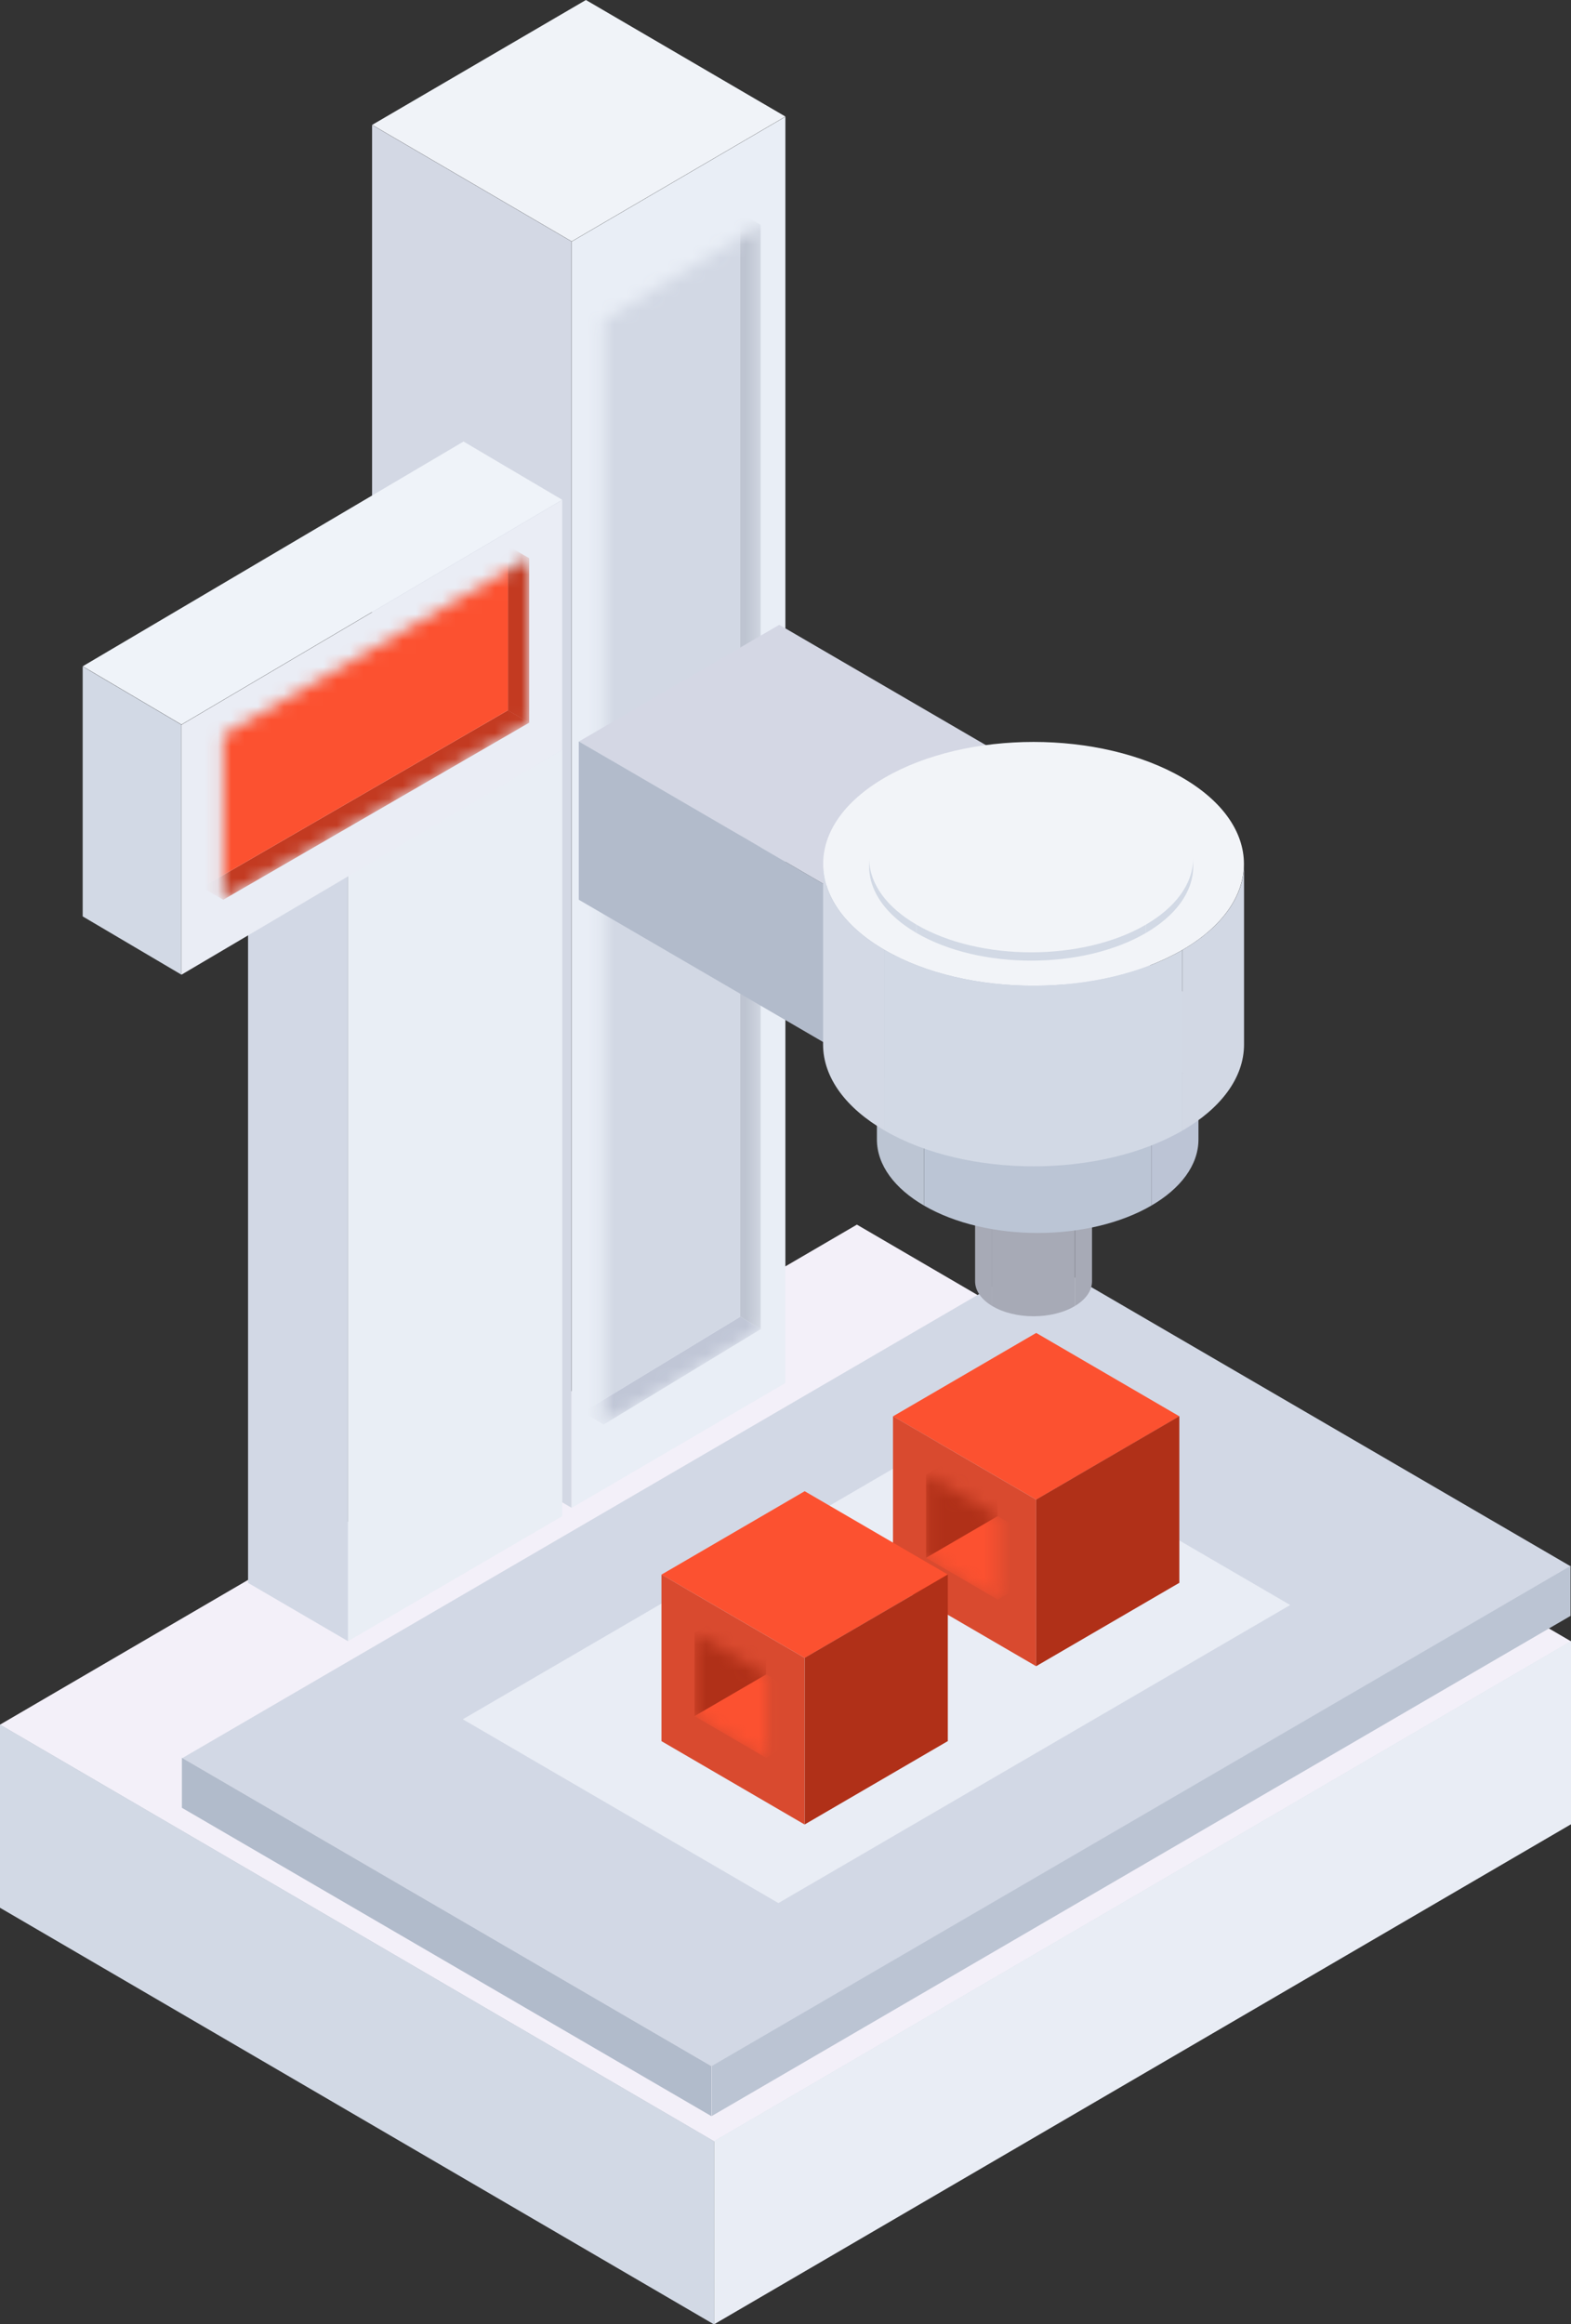
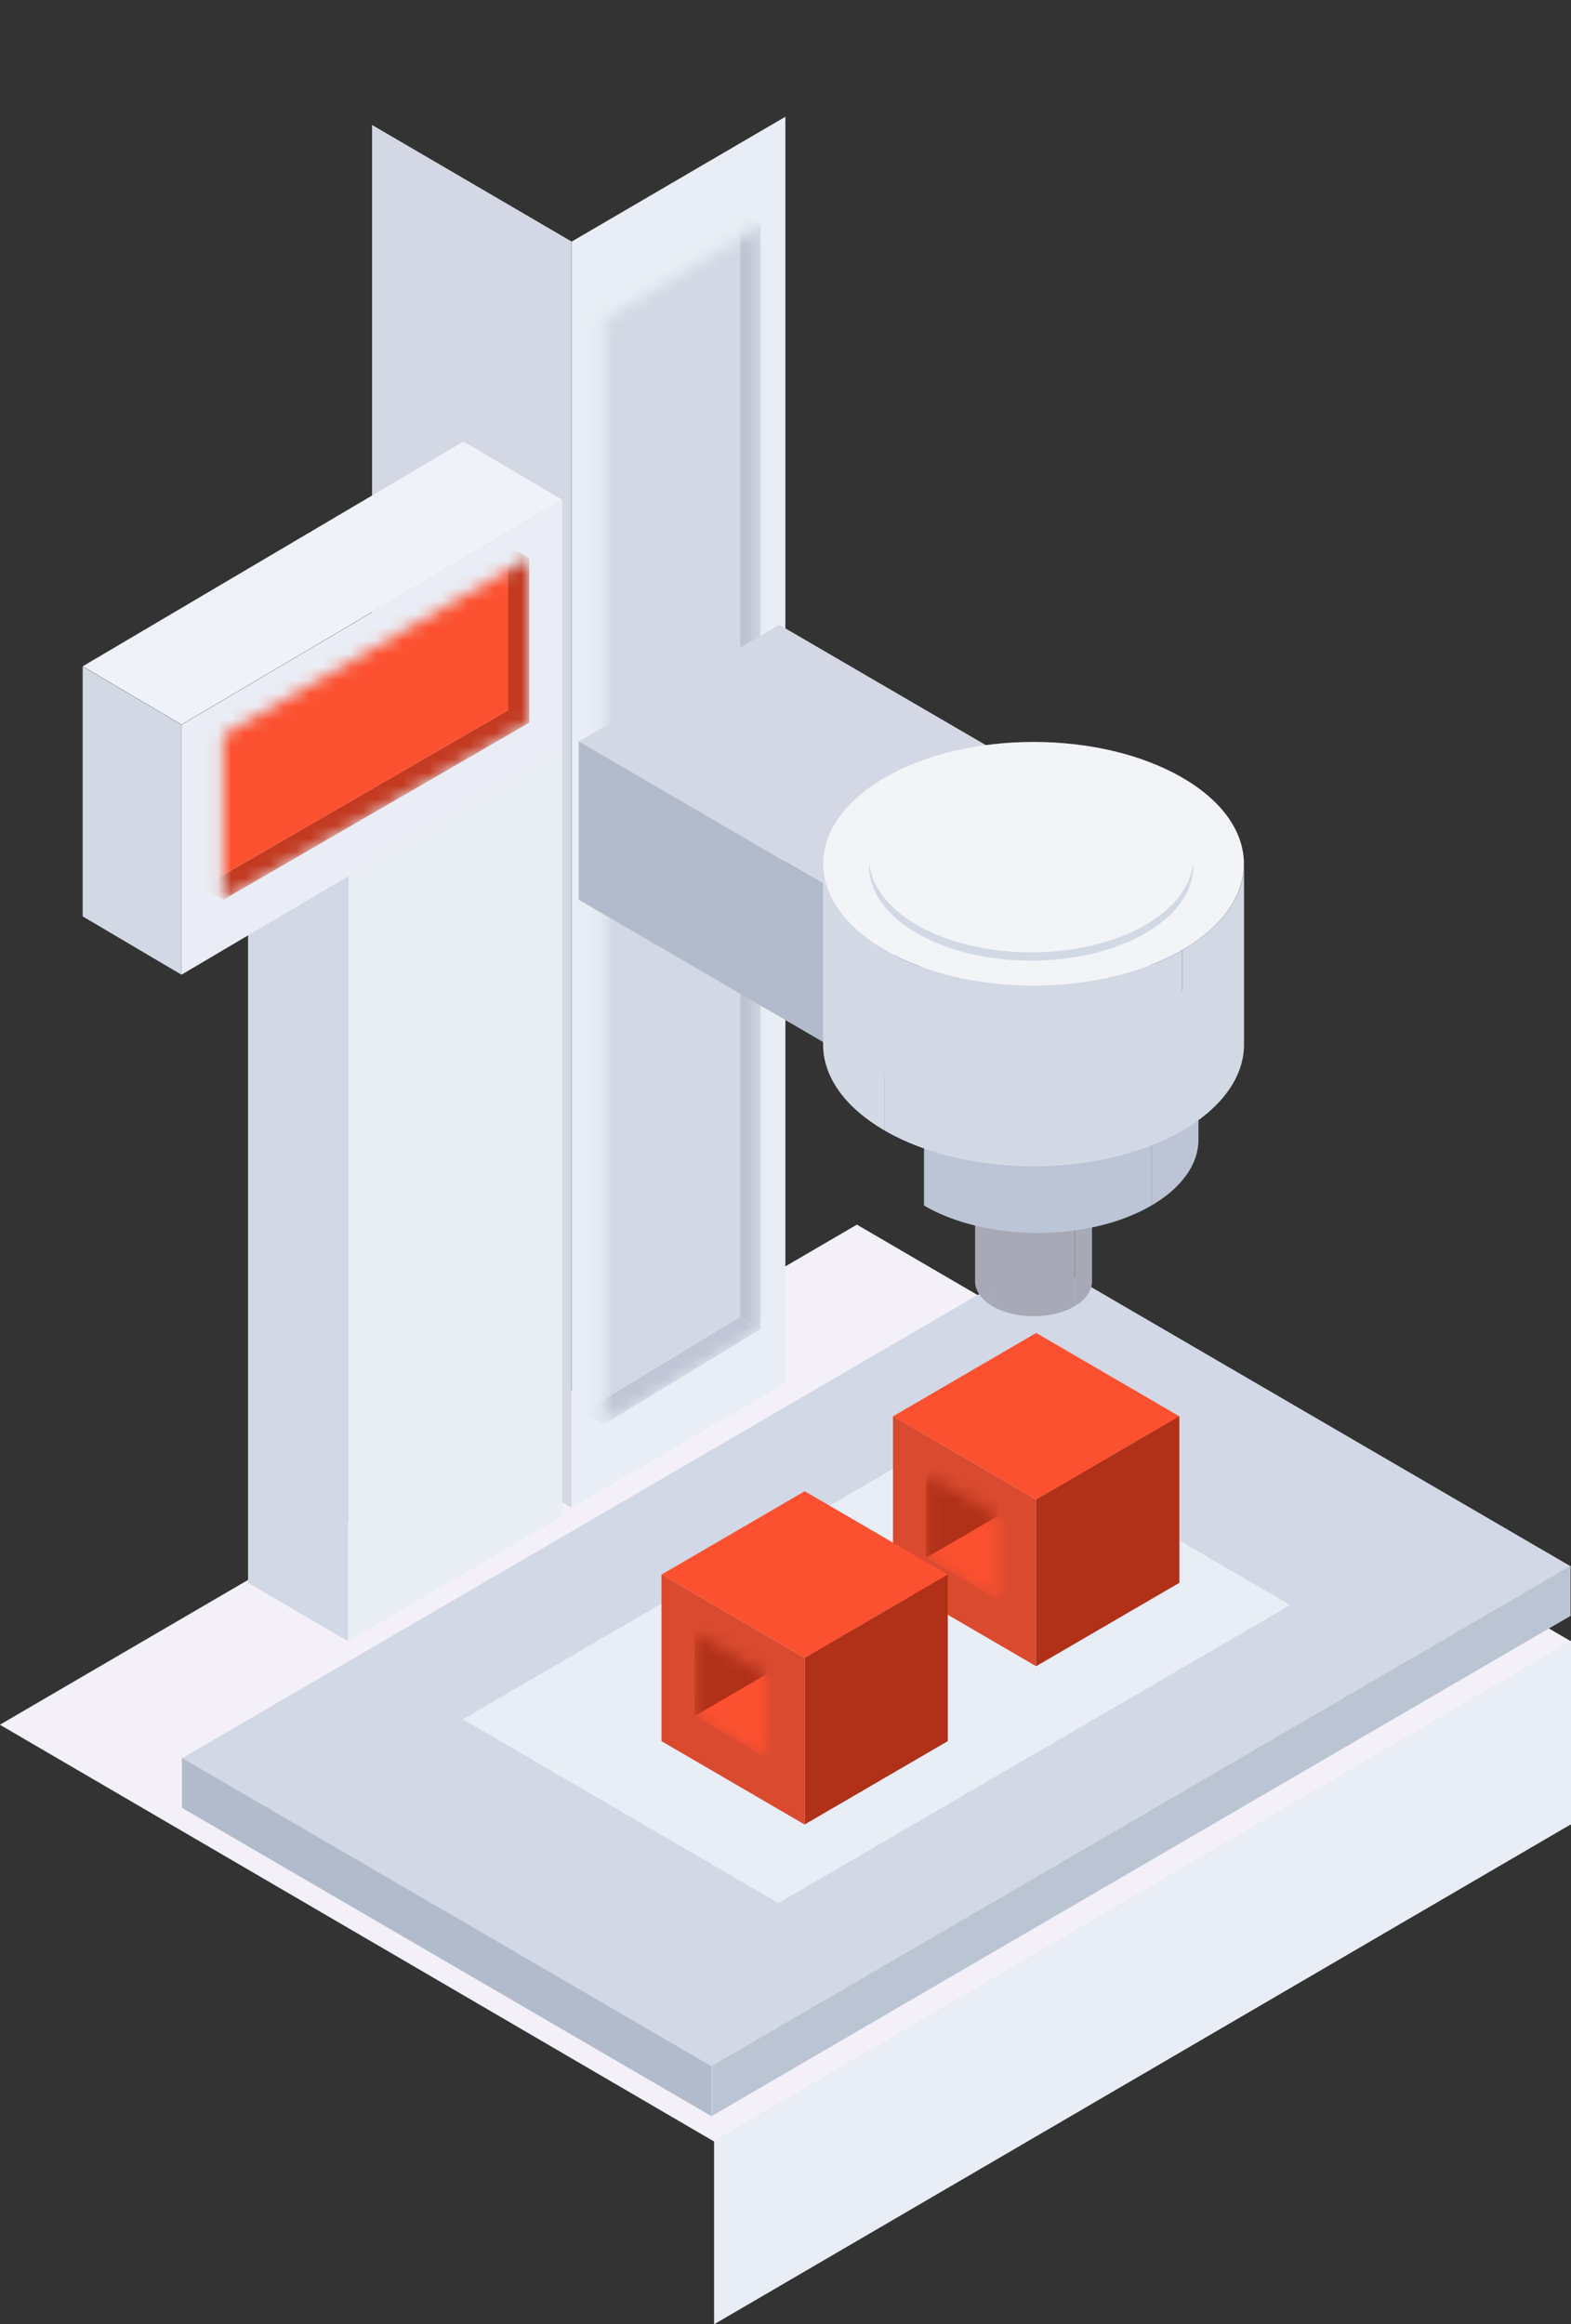
<svg xmlns="http://www.w3.org/2000/svg" width="119" height="176" viewBox="0 0 119 176" fill="none">
  <rect x="0" y="0" width="119" height="176" fill="#333333" stroke="none" />
  <rect width="62.615" height="75.138" transform="matrix(0.864 0.504 -0.864 0.504 64.909 92.731)" fill="#F3F0F9" />
-   <rect width="62.615" height="13.878" transform="matrix(0.864 0.504 0 1 0 130.581)" fill="#D2D9E5" />
  <rect width="75.138" height="13.878" transform="matrix(0.864 -0.504 0 1 54.091 162.122)" fill="#E9EDF5" />
  <rect width="46.429" height="75.29" transform="matrix(0.864 0.503 -0.864 0.503 78.865 95.254)" fill="#D2D8E5" />
  <rect width="27.669" height="44.869" transform="matrix(0.864 0.503 -0.864 0.503 73.824 107.617)" fill="#E9EDF5" />
  <rect width="46.429" height="3.785" transform="matrix(0.864 0.503 0 1 13.779 133.104)" fill="#B1BBCB" />
  <rect width="75.29" height="3.785" transform="matrix(0.864 -0.503 0 1 53.915 156.444)" fill="#BBC4D3" />
-   <rect width="17.509" height="18.759" transform="matrix(0.863 0.504 -0.863 0.504 44.382 0)" fill="#F0F3F8" />
  <rect width="17.509" height="95.885" transform="matrix(0.863 0.504 0 1 28.184 9.462)" fill="#D3D8E4" />
  <rect width="18.759" height="95.885" transform="matrix(0.863 -0.504 0 1 43.302 18.294)" fill="#E9EEF6" />
  <rect width="8.766" height="18.785" transform="matrix(0.864 0.504 -0.864 0.504 35.017 52.358)" fill="#BDCBFD" />
  <rect width="8.766" height="58.036" transform="matrix(0.864 0.504 0 1 18.79 61.821)" fill="#D2D8E5" />
  <rect width="18.785" height="58.036" transform="matrix(0.864 -0.504 0 1 26.362 66.237)" fill="#E9EEF5" />
  <rect width="8.685" height="33.5" transform="matrix(0.861 0.508 -0.861 0.508 35.111 33.434)" fill="#EFF3F9" />
  <rect width="8.685" height="18.925" transform="matrix(0.861 0.508 0 1 6.263 50.466)" fill="#D2D9E5" />
  <rect width="33.5" height="18.925" transform="matrix(0.861 -0.508 0 1 13.742 54.882)" fill="#EAEDF5" />
  <mask id="mask0_75_213" style="mask-type:alpha" maskUnits="userSpaceOnUse" x="45" y="17" width="13" height="91">
    <rect width="13.924" height="83.609" transform="matrix(0.855 -0.519 0 1 45.721 24.262)" fill="#D9D9D9" />
  </mask>
  <g mask="url(#mask0_75_213)">
    <rect width="1.816" height="83.609" transform="matrix(0.855 0.519 0 1 56.069 16.089)" fill="#BEC4D1" />
    <rect width="13.924" height="1.816" transform="matrix(0.855 -0.519 0.855 0.519 44.169 106.928)" fill="#C0C6D6" />
    <rect width="13.924" height="83.609" transform="matrix(0.855 -0.519 0 1 44.169 23.319)" fill="#D2D8E4" />
  </g>
  <mask id="mask1_75_213" style="mask-type:alpha" maskUnits="userSpaceOnUse" x="16" y="42" width="25" height="27">
    <rect width="26.769" height="12.464" transform="matrix(0.866 -0.501 0 1 16.911 55.665)" fill="#D9D9D9" />
  </mask>
  <g mask="url(#mask1_75_213)">
    <rect width="1.868" height="12.464" transform="matrix(0.866 0.501 0 1 38.468 41.33)" fill="#C33A21" />
    <rect width="26.769" height="1.868" transform="matrix(0.866 -0.501 0.866 0.501 15.294 67.194)" fill="#C33A21" />
    <rect width="26.769" height="12.464" transform="matrix(0.866 -0.501 0 1 15.294 54.73)" fill="#FC5130" />
  </g>
  <rect width="12.549" height="12.549" transform="matrix(0.864 0.503 -0.864 0.503 78.49 100.932)" fill="#FC5130" />
  <rect width="12.549" height="12.617" transform="matrix(0.864 0.503 0 1 67.642 107.24)" fill="#D94A2F" />
  <rect width="12.549" height="12.617" transform="matrix(0.864 -0.503 0 1 78.49 113.548)" fill="#B03018" />
  <mask id="mask2_75_213" style="mask-type:alpha" maskUnits="userSpaceOnUse" x="70" y="111" width="6" height="11">
    <rect width="6.274" height="6.308" transform="matrix(0.864 0.503 0 1 70.147 111.656)" fill="#D9D9D9" />
  </mask>
  <g mask="url(#mask2_75_213)">
    <rect width="6.274" height="6.308" transform="matrix(0.864 -0.503 0 1 70.147 111.656)" fill="#B03018" />
    <rect width="6.274" height="6.274" transform="matrix(0.864 0.503 -0.864 0.503 75.572 114.81)" fill="#FC5130" />
  </g>
  <rect width="12.549" height="12.549" transform="matrix(0.864 0.503 -0.864 0.503 60.953 112.917)" fill="#FC5130" />
  <rect width="12.549" height="12.617" transform="matrix(0.864 0.503 0 1 50.105 119.226)" fill="#D94A2F" />
  <rect width="12.549" height="12.617" transform="matrix(0.864 -0.503 0 1 60.953 125.534)" fill="#B03018" />
  <mask id="mask3_75_213" style="mask-type:alpha" maskUnits="userSpaceOnUse" x="52" y="123" width="7" height="11">
    <rect width="6.274" height="6.308" transform="matrix(0.864 0.503 0 1 52.611 123.642)" fill="#D9D9D9" />
  </mask>
  <g mask="url(#mask3_75_213)">
    <rect width="6.274" height="6.308" transform="matrix(0.864 -0.503 0 1 52.611 123.642)" fill="#B03018" />
    <rect width="6.274" height="6.274" transform="matrix(0.864 0.503 -0.864 0.503 58.035 126.796)" fill="#FC5130" />
  </g>
  <circle cx="3.649" cy="3.649" r="3.649" transform="matrix(0.858 0.513 -0.858 0.513 78.29 85.161)" fill="#BDCBFD" />
  <path d="M73.861 88.906C73.861 89.638 74.356 90.3 75.158 90.779V98.894C74.356 98.415 73.861 97.753 73.861 97.022V88.906Z" fill="#A7AAB6" />
  <path d="M75.158 90.779C76.888 91.814 79.692 91.814 81.421 90.779V98.894C79.692 99.929 76.888 99.929 75.158 98.894V90.779Z" fill="#A7AAB6" />
  <path d="M82.718 88.906C82.718 89.638 82.223 90.3 81.421 90.779V98.894C82.223 98.415 82.718 97.753 82.718 97.022V88.906Z" fill="#A7AAB6" />
  <circle cx="9.962" cy="9.962" r="9.962" transform="matrix(0.864 0.503 -0.864 0.503 78.603 68.129)" fill="#D2D8E5" />
-   <path d="M66.424 78.144C66.424 80.099 67.787 81.869 69.991 83.151V91.288C67.787 90.006 66.424 88.236 66.424 86.281V78.144Z" fill="#BCC5D3" />
+   <path d="M66.424 78.144C66.424 80.099 67.787 81.869 69.991 83.151V91.288V78.144Z" fill="#BCC5D3" />
  <path d="M69.991 83.151C74.747 85.916 82.458 85.916 87.214 83.151V91.288C82.458 94.053 74.747 94.053 69.991 91.288V83.151Z" fill="#BBC5D5" />
  <path d="M90.781 78.144C90.781 80.099 89.418 81.869 87.214 83.151V91.288C89.418 90.006 90.781 88.236 90.781 86.281V78.144Z" fill="#BCC4D5" />
  <rect width="27.608" height="17.569" transform="matrix(0.864 0.503 -0.864 0.503 59.029 47.312)" fill="#D4D7E4" />
  <rect width="27.608" height="11.986" transform="matrix(0.864 0.503 0 1 43.842 56.143)" fill="#B2BBCB" />
-   <rect width="17.569" height="11.986" transform="matrix(0.864 -0.503 0 1 67.708 70.022)" fill="#BDC4D4" />
  <circle cx="13.027" cy="13.027" r="13.027" transform="matrix(0.865 0.501 -0.865 0.501 78.289 52.358)" fill="#F2F4F8" />
  <path d="M62.346 65.411C62.346 67.96 64.13 70.267 67.015 71.938V85.612C64.13 83.942 62.346 81.634 62.346 79.085V65.411Z" fill="#D3D9E5" />
  <path d="M67.016 71.938C73.242 75.542 83.337 75.542 89.563 71.938V85.612C83.337 89.217 73.242 89.217 67.016 85.612V71.938Z" fill="#D2D9E5" />
  <path d="M94.233 65.411C94.233 67.96 92.448 70.267 89.563 71.938V85.612C92.448 83.942 94.233 81.634 94.233 79.085V65.411Z" fill="#D2D8E4" />
  <circle cx="10.039" cy="10.039" r="10.039" transform="matrix(0.864 0.503 -0.864 0.503 78.109 54.882)" fill="#F2F4F8" />
  <path d="M65.836 64.975C65.836 66.946 67.21 68.73 69.431 70.021V70.652C67.21 69.361 65.836 67.576 65.836 65.606V64.975Z" fill="#D2D9E5" />
  <path d="M69.431 70.022C74.224 72.809 81.995 72.809 86.788 70.022V70.652C81.995 73.439 74.224 73.439 69.431 70.652V70.022Z" fill="#D2D9E5" />
  <path d="M90.383 64.975C90.383 66.946 89.009 68.73 86.788 70.021V70.652C89.009 69.361 90.383 67.576 90.383 65.606V64.975Z" fill="#D2D9E5" />
</svg>